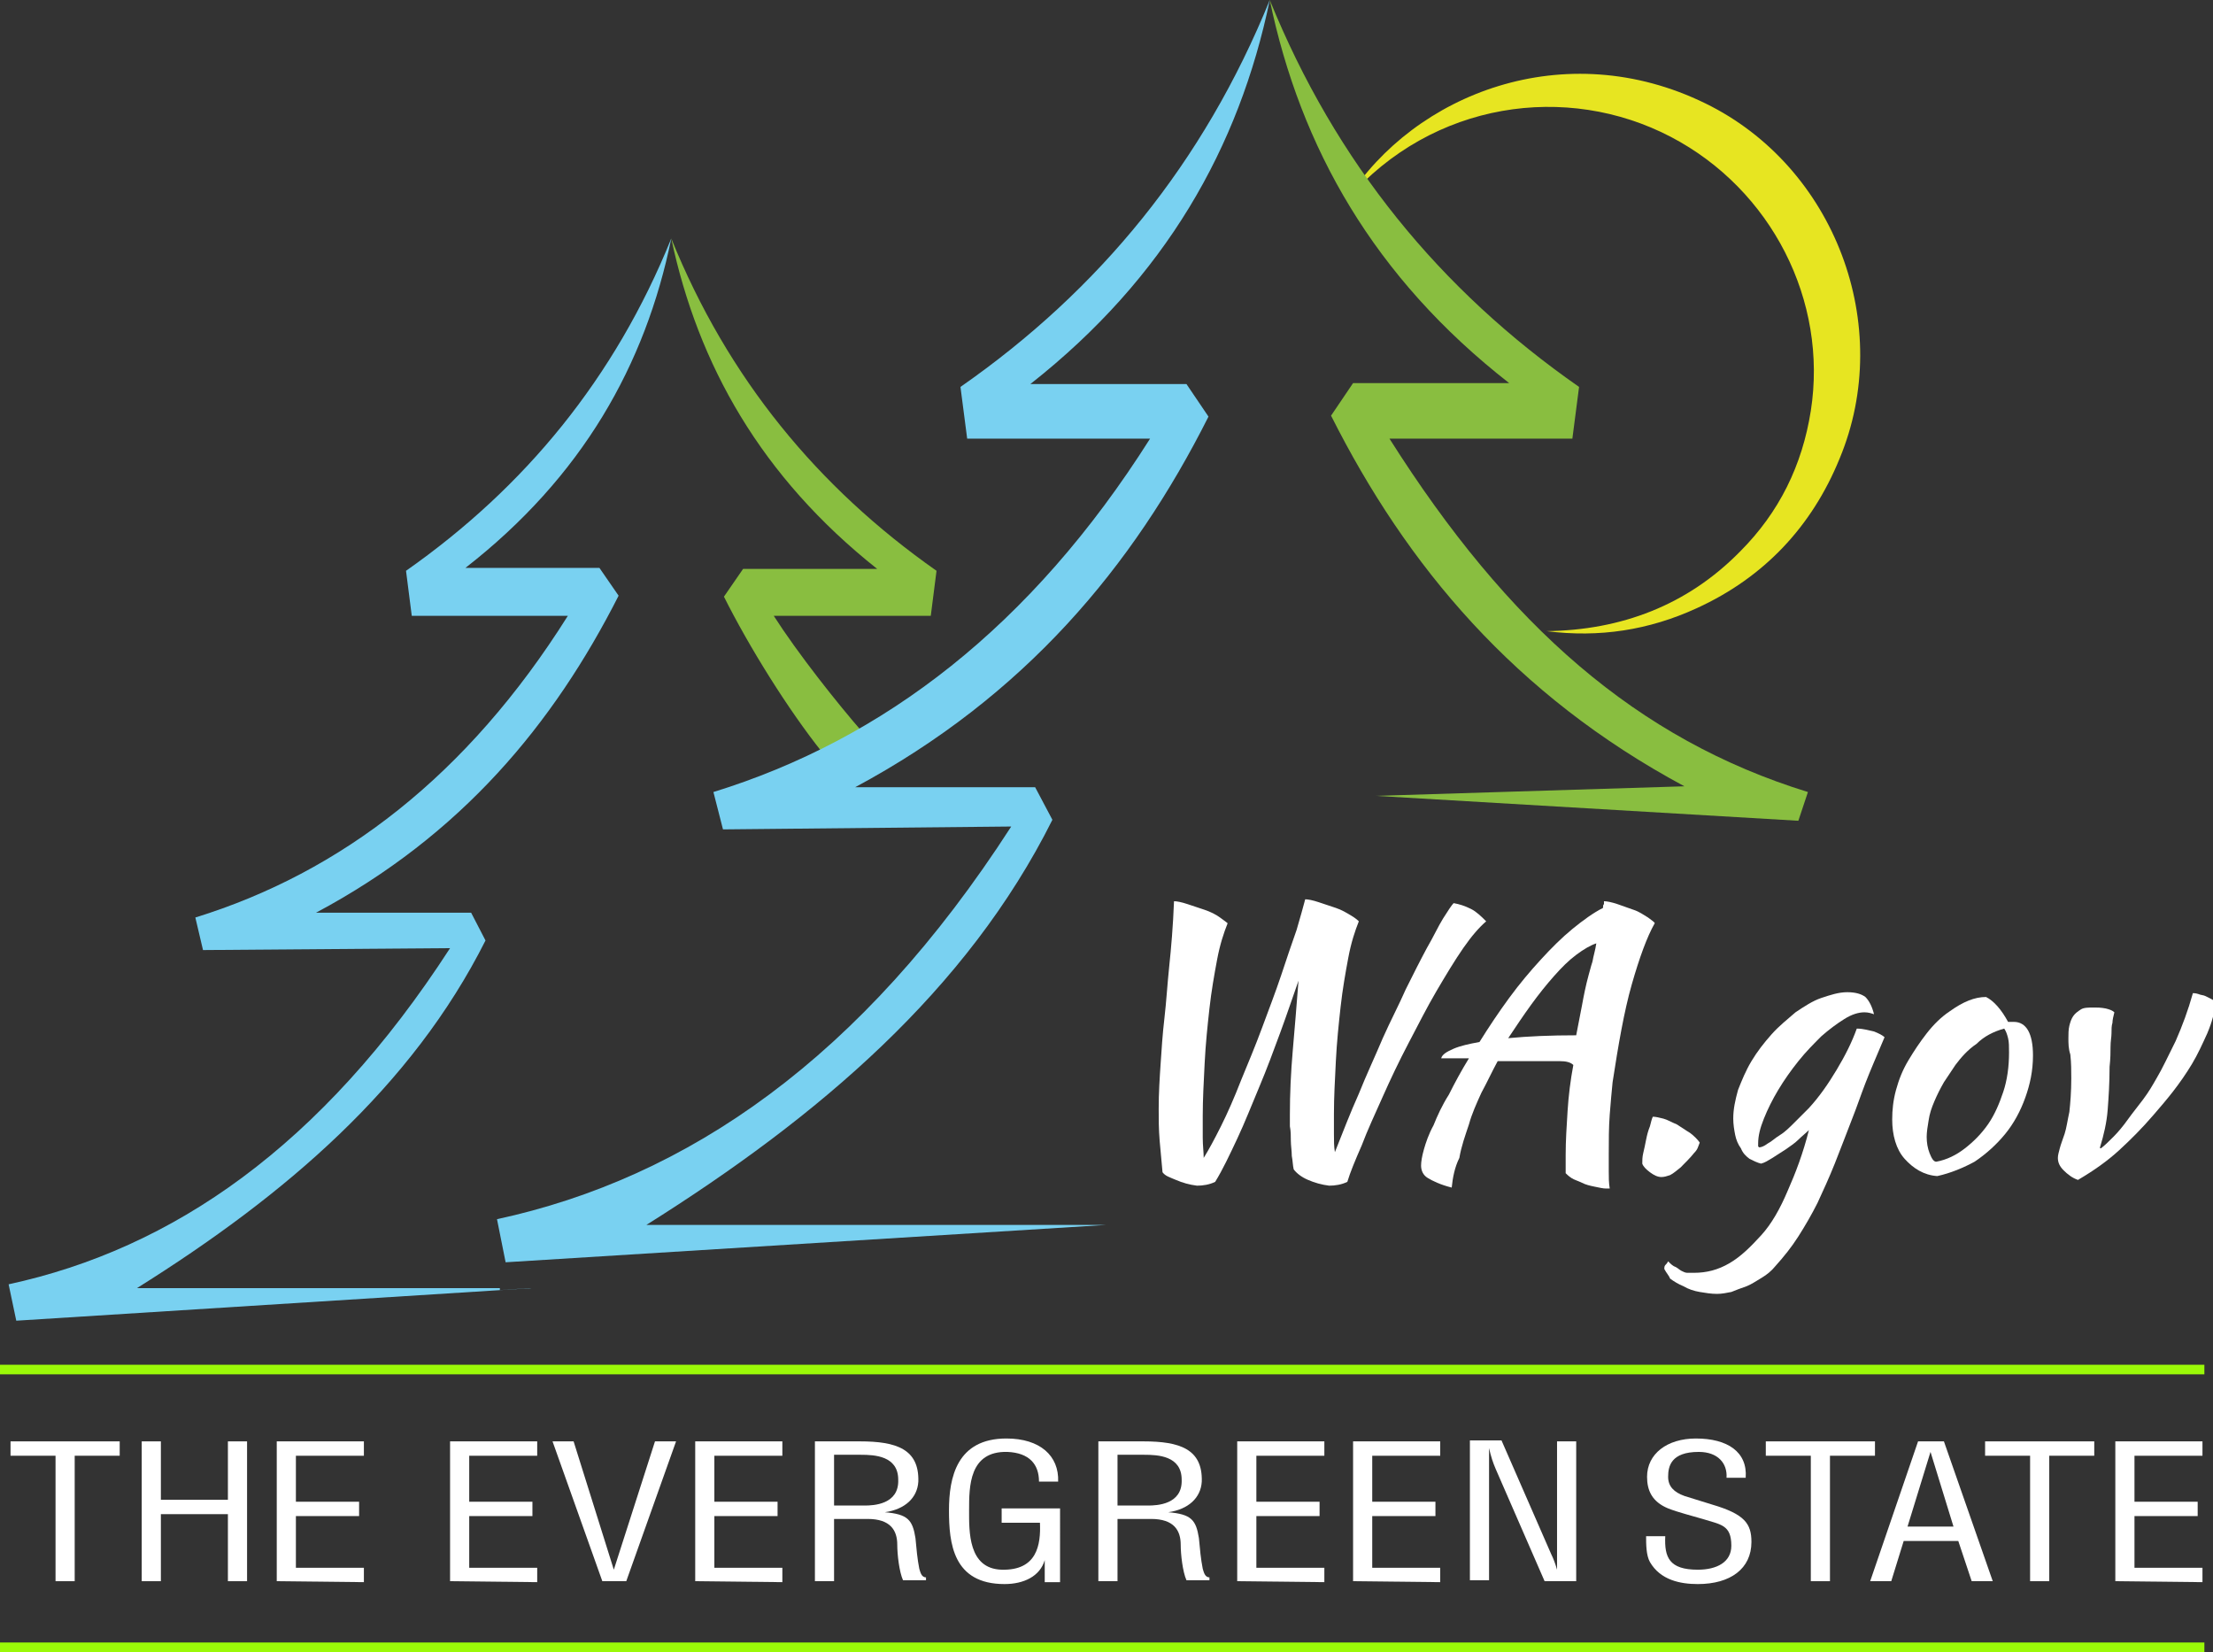
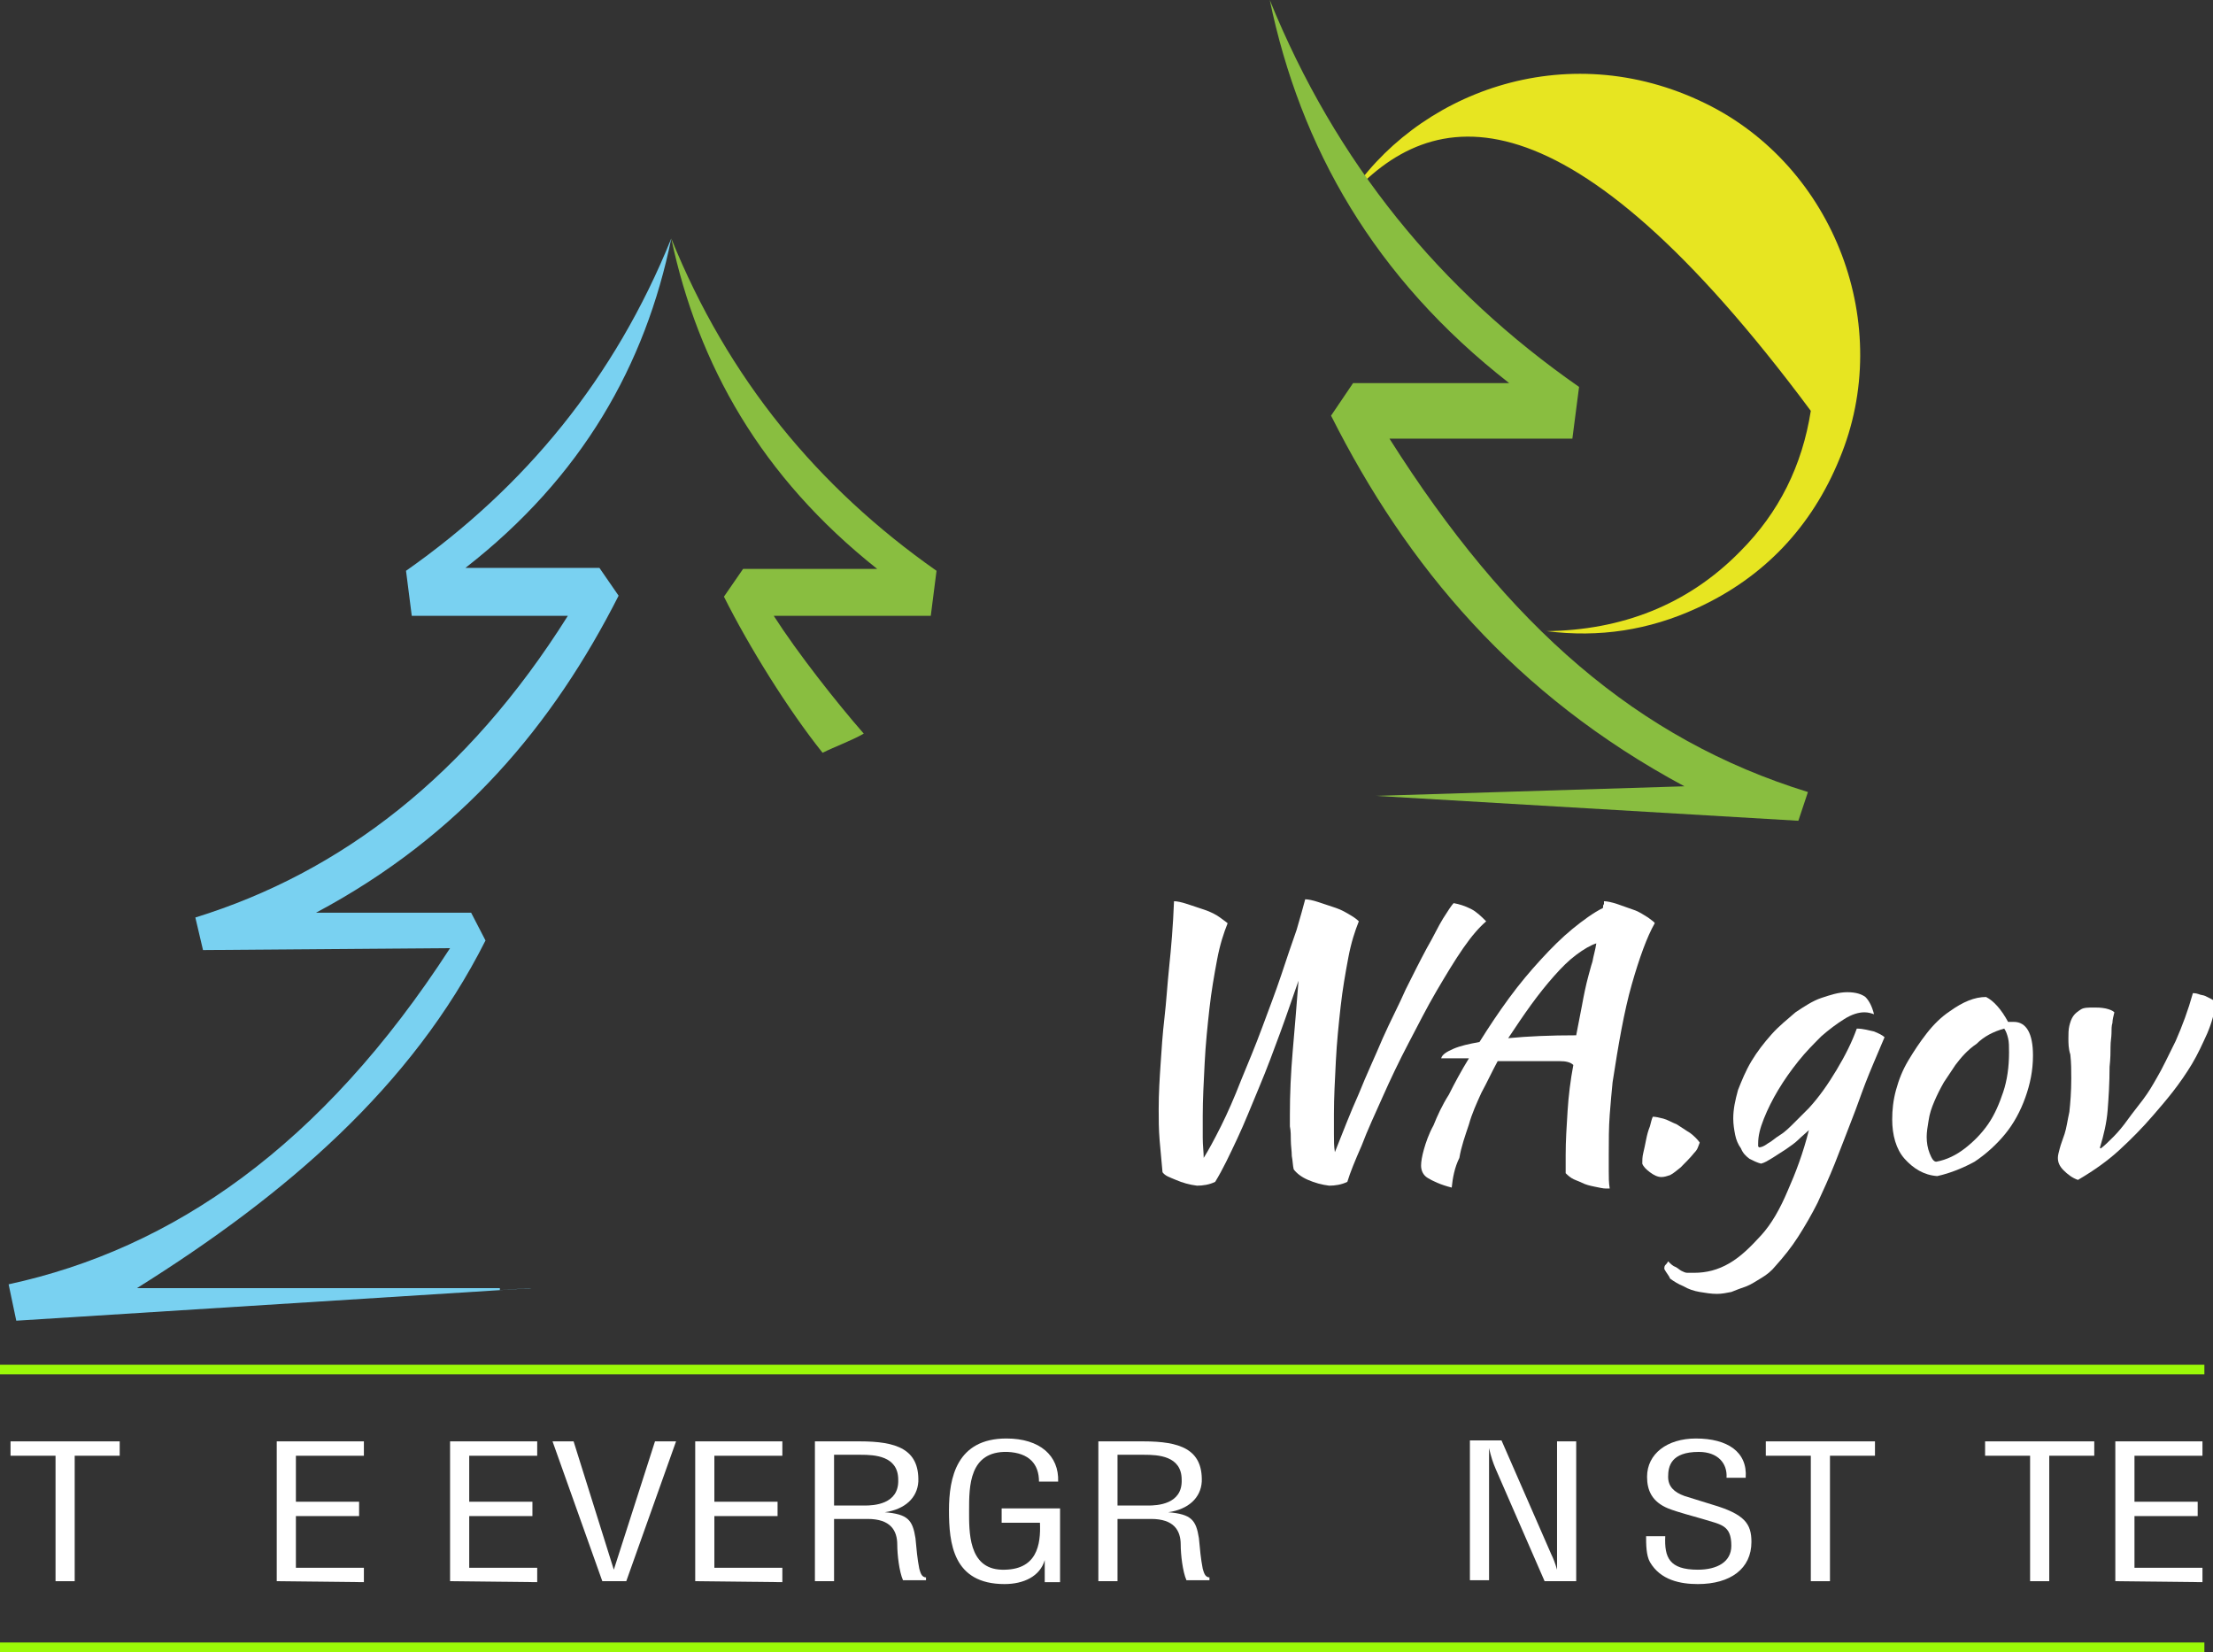
<svg xmlns="http://www.w3.org/2000/svg" version="1.1" id="Layer_1" x="0px" y="0px" viewBox="0 0 231.1 172.5" style="enable-background:new 0 0 231.1 172.5;" xml:space="preserve">
  <rect x="0" y="0" width="231.1" height="172.5" fill="#333333" stroke="none" />
  <style type="text/css">
	.st0{fill:#FFFFFF;}
	.st1{fill-rule:evenodd;clip-rule:evenodd;fill:#79D1F1;}
	.st2{fill-rule:evenodd;clip-rule:evenodd;fill:#89BE40;}
	.st3{fill-rule:evenodd;clip-rule:evenodd;fill:#E7E521;}
	.st4{fill:none;stroke:#9BF908;stroke-miterlimit:10;}
</style>
  <g>
    <g>
      <g>
        <path class="st0" d="M121.4,122.4c-0.1-1-0.2-2.1-0.3-3.3s-0.1-2.3-0.1-3.3c0-1.7,0.1-3.2,0.2-4.7s0.2-3.1,0.4-4.8     s0.3-3.5,0.5-5.4s0.4-4.2,0.5-6.8c0.3,0,0.8,0.1,1.4,0.3c0.6,0.2,1.2,0.4,1.8,0.6s1.2,0.5,1.6,0.8s0.7,0.5,0.8,0.6     c-0.4,1-0.8,2.2-1.1,3.8c-0.3,1.6-0.6,3.3-0.8,5.1c-0.2,1.8-0.4,3.7-0.5,5.7s-0.2,3.8-0.2,5.5c0,0.8,0,1.6,0,2.3     c0,0.8,0.1,1.5,0.1,2.1c0.5-0.8,1.1-1.9,1.8-3.3c0.7-1.4,1.4-3,2.1-4.8c0.7-1.7,1.5-3.6,2.2-5.5s1.4-3.7,2-5.5s1.1-3.3,1.6-4.7     c0.4-1.4,0.7-2.4,0.9-3.2c0.3,0,0.8,0.1,1.4,0.3c0.6,0.2,1.2,0.4,1.8,0.6s1.1,0.5,1.6,0.8s0.7,0.5,0.8,0.6     c-0.4,1-0.8,2.2-1.1,3.8s-0.6,3.3-0.8,5.1c-0.2,1.8-0.4,3.7-0.5,5.7s-0.2,3.8-0.2,5.5c0,0.7,0,1.4,0,2.1s0,1.3,0.1,1.9     c0.8-2,1.6-4.1,2.5-6.1c0.8-2,1.7-3.9,2.5-5.8c0.8-1.8,1.7-3.5,2.4-5.1c0.8-1.6,1.5-3,2.2-4.3c0.7-1.2,1.2-2.3,1.7-3.1     s0.9-1.4,1.1-1.6c0.6,0.1,1.2,0.3,1.8,0.6c0.6,0.3,1.1,0.8,1.6,1.3c-0.7,0.6-1.5,1.5-2.4,2.8s-1.8,2.8-2.8,4.5s-1.9,3.5-2.9,5.4     s-1.9,3.8-2.7,5.6c-0.8,1.8-1.6,3.5-2.2,5.1c-0.7,1.6-1.2,2.8-1.5,3.8c-0.6,0.3-1.3,0.4-1.9,0.4c-0.8-0.1-1.5-0.3-2.2-0.6     c-0.7-0.3-1.2-0.7-1.5-1.1c-0.1-0.4-0.1-0.9-0.2-1.4c0-0.5-0.1-1.1-0.1-1.6s0-1-0.1-1.5c0-0.5,0-0.9,0-1.2c0-2.2,0.1-4.4,0.3-6.7     c0.2-2.3,0.4-4.7,0.6-7.3c-0.6,1.7-1.2,3.5-1.9,5.4s-1.4,3.8-2.2,5.7c-0.8,1.9-1.5,3.7-2.3,5.4c-0.8,1.7-1.5,3.2-2.3,4.5     c-0.6,0.3-1.3,0.4-1.9,0.4c-0.8-0.1-1.5-0.3-2.2-0.6S121.7,122.8,121.4,122.4z" />
        <path class="st0" d="M151.6,124c-1.2-0.3-2-0.7-2.5-1s-0.7-0.8-0.7-1.3c0-0.4,0.1-1,0.3-1.7s0.5-1.6,1-2.5c0.4-1,0.9-2.1,1.6-3.2     c0.6-1.2,1.3-2.5,2.1-3.8c-0.6,0-1.2,0-1.7,0s-0.9,0-1.2,0c0.1-0.4,0.6-0.7,1.3-1s1.6-0.5,2.7-0.7c1-1.6,2-3.1,3.1-4.6     s2.2-2.8,3.3-4s2.2-2.3,3.3-3.2c1.1-0.9,2.2-1.7,3.2-2.2c0-0.2,0-0.3,0.1-0.4c0-0.1,0-0.2,0-0.3c0.3,0,0.8,0.1,1.4,0.3     c0.6,0.2,1.1,0.4,1.7,0.6s1,0.5,1.5,0.8c0.4,0.3,0.7,0.5,0.7,0.6c-0.8,1.4-1.6,3.6-2.4,6.4c-0.8,2.8-1.4,6.3-2,10.2     c-0.1,1-0.2,2.1-0.3,3.4s-0.1,2.7-0.1,4.2c0,0.5,0,1.1,0,1.7s0,1.2,0.1,1.8H168c0,0-0.1,0-0.3,0c-0.3,0-0.7-0.1-1.2-0.2     s-0.9-0.2-1.3-0.4c-0.4-0.2-0.8-0.3-1.1-0.5s-0.5-0.4-0.6-0.5c0-0.3,0-0.6,0-0.9s0-0.6,0-1c0-1.5,0.1-3,0.2-4.6     c0.1-1.6,0.3-3.2,0.6-4.8c-0.3-0.3-0.8-0.4-1.4-0.4c-0.6,0-1.2,0-1.9,0s-1.5,0-2.3,0s-1.6,0-2.3,0c-0.6,1.1-1.1,2.2-1.7,3.3     c-0.5,1.1-1,2.2-1.3,3.3c-0.4,1.2-0.8,2.3-1,3.5C151.9,121.9,151.7,123,151.6,124z M165.9,101.8c0.1-0.3,0.2-0.8,0.4-1.4     c0.1-0.6,0.3-1.2,0.4-1.9c-0.6,0.2-1.3,0.6-2.1,1.2s-1.5,1.3-2.3,2.2c-0.8,0.9-1.6,1.9-2.4,3c-0.8,1.1-1.6,2.3-2.4,3.5     c2.1-0.2,4.4-0.3,7.1-0.3c0.2-1,0.4-2.1,0.6-3.1C165.4,103.9,165.6,102.9,165.9,101.8z" />
        <path class="st0" d="M173.5,122.9c-0.4,0-0.8-0.2-1.2-0.5s-0.7-0.6-0.8-0.9c0-0.3,0-0.7,0.1-1.1s0.2-0.9,0.3-1.4s0.2-0.9,0.4-1.4     c0.1-0.4,0.2-0.8,0.3-1c0.3,0,0.7,0.1,1.1,0.2s0.9,0.4,1.4,0.6c0.5,0.3,0.9,0.6,1.4,0.9c0.4,0.3,0.8,0.7,1,1     c-0.2,0.5-0.2,0.7-0.6,1.1c-0.3,0.4-1,1.1-1.4,1.5c-0.4,0.3-0.7,0.6-1.1,0.8C174.1,122.8,173.8,122.9,173.5,122.9z" />
        <path class="st0" d="M173.8,132.5c0-0.1,0-0.3,0.1-0.4c0.1-0.1,0.2-0.2,0.3-0.4c0.3,0.3,0.5,0.5,0.8,0.6c0.2,0.1,0.4,0.3,0.6,0.4     c0.2,0.1,0.4,0.2,0.6,0.2c0.2,0,0.4,0,0.7,0c1.3,0,2.5-0.3,3.7-1s2.2-1.7,3.3-2.9s2-2.8,2.8-4.7c0.8-1.8,1.6-3.9,2.2-6.3     c-0.3,0.3-0.7,0.6-1.1,1c-0.4,0.4-0.9,0.7-1.3,1c-0.5,0.3-0.9,0.6-1.4,0.9s-0.8,0.5-1.2,0.6c-0.4-0.1-0.8-0.3-1.2-0.5     c-0.4-0.3-0.7-0.6-0.9-1.1c-0.3-0.4-0.5-0.9-0.6-1.4s-0.2-1.1-0.2-1.7c0-1,0.2-1.9,0.5-3c0.4-1,0.8-2,1.4-3     c0.6-1,1.3-1.9,2.1-2.8s1.7-1.6,2.5-2.3c0.9-0.6,1.8-1.2,2.7-1.5s1.8-0.6,2.7-0.6s1.5,0.2,1.9,0.5c0.4,0.4,0.7,1,0.9,1.8     c-0.3-0.1-0.6-0.2-1-0.2c-0.6,0-1.3,0.2-2.1,0.7s-1.6,1.1-2.4,1.8c-0.8,0.8-1.6,1.6-2.4,2.6c-0.8,1-1.5,2-2.1,3s-1.1,2-1.5,3     s-0.6,1.8-0.6,2.6c0,0.2,0,0.3,0,0.3l0.1,0.1c0.2,0,0.5-0.1,0.9-0.4c0.4-0.2,0.8-0.6,1.3-0.9s1-0.8,1.5-1.3s1-1,1.5-1.5     c1.1-1.2,2-2.5,2.9-4s1.6-2.9,2.1-4.3c0.7,0,1.3,0.2,1.8,0.3c0.5,0.2,0.9,0.4,1.1,0.6c-0.8,1.9-1.5,3.5-2,4.8s-0.9,2.5-1.3,3.5     c-0.7,1.8-1.3,3.4-1.9,4.9c-0.6,1.5-1.2,2.8-1.8,4.1c-0.6,1.2-1.3,2.4-2,3.5c-0.7,1.1-1.5,2.1-2.4,3.1c-0.4,0.5-0.9,0.9-1.4,1.2     s-1.1,0.7-1.6,0.9c-0.6,0.2-1.1,0.4-1.6,0.6c-0.5,0.1-1,0.2-1.5,0.2c-0.6,0-1.2-0.1-1.8-0.2s-1.2-0.3-1.7-0.6     c-0.5-0.2-1-0.5-1.4-0.8C174.3,133.2,174,132.9,173.8,132.5z" />
        <path class="st0" d="M202.3,122.8c-1.4-0.1-2.5-0.8-3.4-1.8s-1.3-2.5-1.3-4.1c0-1,0.1-2,0.4-3.1c0.3-1.1,0.7-2.1,1.3-3.1     s1.2-1.9,1.9-2.8s1.5-1.7,2.4-2.3c1.4-1,2.6-1.5,3.8-1.5c0.8,0.4,1.6,1.3,2.3,2.6c0.1,0,0.2,0,0.3,0s0.2,0,0.3,0     c1.3,0,2,1.2,2,3.5c0,1.6-0.3,3-0.8,4.4s-1.2,2.7-2.1,3.8c-0.9,1.1-2,2.1-3.2,2.9C205.1,121.9,203.7,122.5,202.3,122.8z      M204.2,111.2c-0.4,0.6-0.8,1.2-1.2,1.8c-0.4,0.7-0.7,1.3-1,2s-0.5,1.3-0.6,2c-0.1,0.6-0.2,1.2-0.2,1.7c0,0.6,0.1,1.2,0.3,1.7     s0.4,0.9,0.7,0.9c1.1-0.2,2.1-0.7,3-1.4c0.9-0.7,1.7-1.5,2.4-2.5s1.2-2.2,1.6-3.4s0.6-2.6,0.6-4.1c0-0.6,0-1.1-0.1-1.5     s-0.2-0.7-0.4-1c-1.1,0.3-2.1,0.8-2.9,1.6C205.5,109.6,204.8,110.4,204.2,111.2z" />
        <path class="st0" d="M216,108.4c0-0.4,0-0.9,0.1-1.3s0.2-0.7,0.4-1s0.5-0.5,0.8-0.7s0.8-0.2,1.4-0.2c0.3,0,0.7,0,1.2,0.1     c0.4,0.1,0.7,0.2,0.9,0.4c-0.1,0.4-0.2,0.8-0.2,1.1c-0.1,0.3-0.1,0.7-0.1,1.1s-0.1,0.8-0.1,1.4c0,0.5,0,1.2-0.1,2.1     c0,1.7-0.1,3.2-0.2,4.5c-0.1,1.3-0.4,2.6-0.8,3.9c0,0.1,0,0.1,0.1,0.1c0.4-0.3,0.8-0.7,1.3-1.2s1-1.1,1.5-1.8     c0.5-0.7,1-1.3,1.6-2.1s1-1.5,1.4-2.2c0.6-1,1.2-2.3,2-3.9c0.7-1.6,1.3-3.2,1.8-5c0.1,0,0.3,0,0.6,0.1c0.2,0.1,0.5,0.1,0.7,0.2     s0.4,0.2,0.6,0.3c0.2,0.1,0.3,0.2,0.4,0.3c0,1.1-0.3,2.1-0.8,3.3c-0.5,1.1-1,2.2-1.6,3.2s-1.3,2-2,2.9s-1.4,1.7-2,2.4     c-1.2,1.4-2.4,2.6-3.6,3.7c-1.2,1.1-2.6,2.1-4.3,3.1c-0.6-0.2-1.1-0.6-1.5-1s-0.6-0.8-0.6-1.3c0-0.3,0.1-0.6,0.2-1     c0.1-0.4,0.3-0.9,0.5-1.5s0.3-1.4,0.5-2.3c0.1-0.9,0.2-2.1,0.2-3.5c0-0.8,0-1.6-0.1-2.5C216,109.5,216,108.9,216,108.4z" />
      </g>
    </g>
    <path class="st1" d="M70.1,24.9c-5.9,14.6-15.3,26-27.7,34.7l0.6,4.7h16.3C48.8,81,35.6,91.1,20.4,95.8l0.8,3.4L47,99   c-13.4,20.7-29,31.4-46.1,35.1l0.8,3.8l53.8-3.4h-0.3l-3,0.2v-0.2H14.3c15.5-9.7,28.7-21,36.4-36.3l-1.5-2.9H33   c15.2-8.1,24.8-19.7,31.6-33.1l-2-2.9h-14C60.8,49.8,67.4,38.1,70.1,24.9z" />
    <path class="st2" d="M70.1,24.9c5.9,14.6,15.3,26,27.7,34.7l-0.6,4.7H80.8c2.5,3.9,6.6,9.1,9.4,12.3c-1.2,0.7-3.1,1.4-4.3,2   c-3.6-4.5-7.7-11.1-10.3-16.3l2-2.9h14C79.5,49.8,72.9,38.1,70.1,24.9z" />
-     <path class="st1" d="M132.6,0c-6.9,17-17.8,30.3-32.3,40.4l0.7,5.4h19.1c-12.4,19.6-27.8,31.4-45.6,36.9l1,3.9l30.1-0.3   c-15.6,24.2-33.8,36.7-53.7,41l0.9,4.5l62.7-3.9h-48c18-11.3,33.5-24.5,42.4-42.3l-1.8-3.4H89.3c17.7-9.5,29-23,36.9-38.7l-2.3-3.4   h-16.3C121.7,29,129.4,15.4,132.6,0z" />
-     <path class="st3" d="M140.7,20.8c7-11,22.7-17.2,37.4-10c13.5,6.6,19.8,23.2,14,37.1c-2.9,7.1-7.9,12.4-14.9,15.6   c-5,2.3-10.2,3.1-15.7,2.4c7.8-0.1,14.7-2.7,20.2-8.3c4.1-4.1,6.5-9,7.4-14.7c1.8-11.5-4.1-23.1-14.6-28.6   C163.6,8.6,149.6,10.6,140.7,20.8z" />
+     <path class="st3" d="M140.7,20.8c7-11,22.7-17.2,37.4-10c13.5,6.6,19.8,23.2,14,37.1c-2.9,7.1-7.9,12.4-14.9,15.6   c-5,2.3-10.2,3.1-15.7,2.4c7.8-0.1,14.7-2.7,20.2-8.3c4.1-4.1,6.5-9,7.4-14.7C163.6,8.6,149.6,10.6,140.7,20.8z" />
    <path class="st2" d="M132.6,0c6.9,17,17.8,30.3,32.3,40.4l-0.7,5.4h-19.1c12.4,19.6,25.9,31.4,43.7,36.9l-1,3l-44.1-2.6l32.2-1   c-17.7-9.5-29-23-36.9-38.7l2.3-3.4h16.3C143.5,29,135.8,15.4,132.6,0z" />
  </g>
  <path class="st0" d="M1.1,150.5h11.4v1.5H7.8v13.1h-2V152H1.1V150.5z" />
-   <path class="st0" d="M14.8,165.1v-14.6h2v6.1h7v-6.1h2v14.6h-2v-7h-7v7H14.8z" />
  <path class="st0" d="M28.9,165.1v-14.6H38v1.5h-7.1v4.8h6.6v1.5h-6.6v5.4H38v1.5L28.9,165.1L28.9,165.1z" />
  <path class="st0" d="M47,165.1v-14.6h9.1v1.5H49v4.8h6.6v1.5H49v5.4h7.1v1.5L47,165.1L47,165.1z" />
  <path class="st0" d="M68.4,150.5h2.2l-5.2,14.6h-2.5l-5.2-14.6h2.2l4.2,13.4l0,0L68.4,150.5z" />
  <path class="st0" d="M72.6,165.1v-14.6h9.1v1.5h-7.1v4.8h6.6v1.5h-6.6v5.4h7.1v1.5L72.6,165.1L72.6,165.1z" />
  <path class="st0" d="M87.1,165.1h-2v-14.6h4.7c3.8,0,6.2,0.8,6.1,4.2c-0.1,1.7-1.4,2.9-3.5,3.2l0,0c2.4,0.2,2.9,0.8,3.2,2.7  c0.1,1.1,0.2,2.2,0.4,3.2c0.1,0.3,0.2,0.9,0.7,0.9v0.3h-2.4c-0.4-0.9-0.6-2.7-0.6-3.7c0-1.5-0.7-2.7-3.1-2.7h-3.5  C87.1,158.6,87.1,165.1,87.1,165.1z M87.1,157.2h3.2c0.9,0,3.6-0.1,3.5-2.7c0-2.5-2.5-2.6-3.9-2.6h-2.8  C87.1,151.9,87.1,157.2,87.1,157.2z" />
  <path class="st0" d="M110.7,165.2h-1.6v-2.3l0,0c-0.5,1.7-2.2,2.5-4.2,2.5c-5.4,0-5.8-4.3-5.8-7.7s0.8-7.5,6-7.5  c3.5,0,5.5,1.8,5.4,4.5h-2c0-1.8-1-3-3.3-3.1c-4-0.1-4,3.6-4,6.1c0,2.2-0.1,6.1,3.4,6.2c3.7,0.1,4.1-2.6,4-4.9h-4v-1.5h6.1V165.2z" />
  <path class="st0" d="M116.7,165.1h-2v-14.6h4.7c3.8,0,6.2,0.8,6.1,4.2c-0.1,1.7-1.4,2.9-3.5,3.2l0,0c2.4,0.2,2.9,0.8,3.2,2.7  c0.1,1.1,0.2,2.2,0.4,3.2c0.1,0.3,0.2,0.9,0.7,0.9v0.3h-2.4c-0.4-0.9-0.6-2.7-0.6-3.7c0-1.5-0.7-2.7-3.1-2.7h-3.5L116.7,165.1z   M116.7,157.2h3.2c0.9,0,3.6-0.1,3.5-2.7c0-2.5-2.5-2.6-3.9-2.6h-2.8L116.7,157.2z" />
-   <path class="st0" d="M129.2,165.1v-14.6h9.1v1.5h-7.1v4.8h6.6v1.5h-6.6v5.4h7.1v1.5L129.2,165.1L129.2,165.1z" />
-   <path class="st0" d="M141.3,165.1v-14.6h9.1v1.5h-7.1v4.8h6.6v1.5h-6.6v5.4h7.1v1.5L141.3,165.1L141.3,165.1z" />
  <path class="st0" d="M162.6,150.5h2v14.6h-3.3l-5.1-11.7c-0.3-0.7-0.5-1.3-0.7-2.2l0,0c0,0.7,0,1.5,0,2.2V165h-2v-14.6h3.3l5.2,11.9  c0.2,0.4,0.4,0.9,0.6,1.6l0,0c0-0.5,0-1.1,0-1.6V150.5z" />
  <path class="st0" d="M180.3,154.3c0.1-1.5-0.9-2.7-2.9-2.7c-2.9,0-3.2,1.5-3.2,2.6c0,1,0.6,1.6,1.7,2l2.9,0.9c3.4,1,4.1,2,4.1,3.9  c0,2.8-2.2,4.4-5.6,4.4c-1.8,0-3.9-0.4-5-2.3c-0.4-0.7-0.4-1.9-0.4-2.7h2c-0.1,2.2,0.4,3.5,3.4,3.5c2,0,3.5-0.8,3.5-2.5  c0-2.2-1.1-2.2-3-2.8c-1-0.3-2.6-0.7-3.6-1.1c-1.7-0.7-2.2-1.9-2.2-3.3c0-2.4,2.1-4,5.1-4c3.3,0,5.4,1.4,5.2,4.1L180.3,154.3  L180.3,154.3z" />
  <path class="st0" d="M184.4,150.5h11.4v1.5h-4.7v13.1h-2V152h-4.7V150.5z" />
-   <path class="st0" d="M200.3,150.5h2.7l5.1,14.6h-2.2l-1.4-4.2h-5.7l-1.3,4.2h-2.2L200.3,150.5z M201.6,151.6L201.6,151.6l-2.4,7.8  h4.8L201.6,151.6z" />
  <path class="st0" d="M207.3,150.5h11.4v1.5H214v13.1h-2V152h-4.7V150.5z" />
  <path class="st0" d="M220.9,165.1v-14.6h9.1v1.5h-7.1v4.8h6.6v1.5h-6.6v5.4h7.1v1.5L220.9,165.1L220.9,165.1z" />
  <line class="st4" x1="0" y1="172" x2="230.2" y2="172" />
  <line class="st4" x1="0" y1="143" x2="230.2" y2="143" />
</svg>